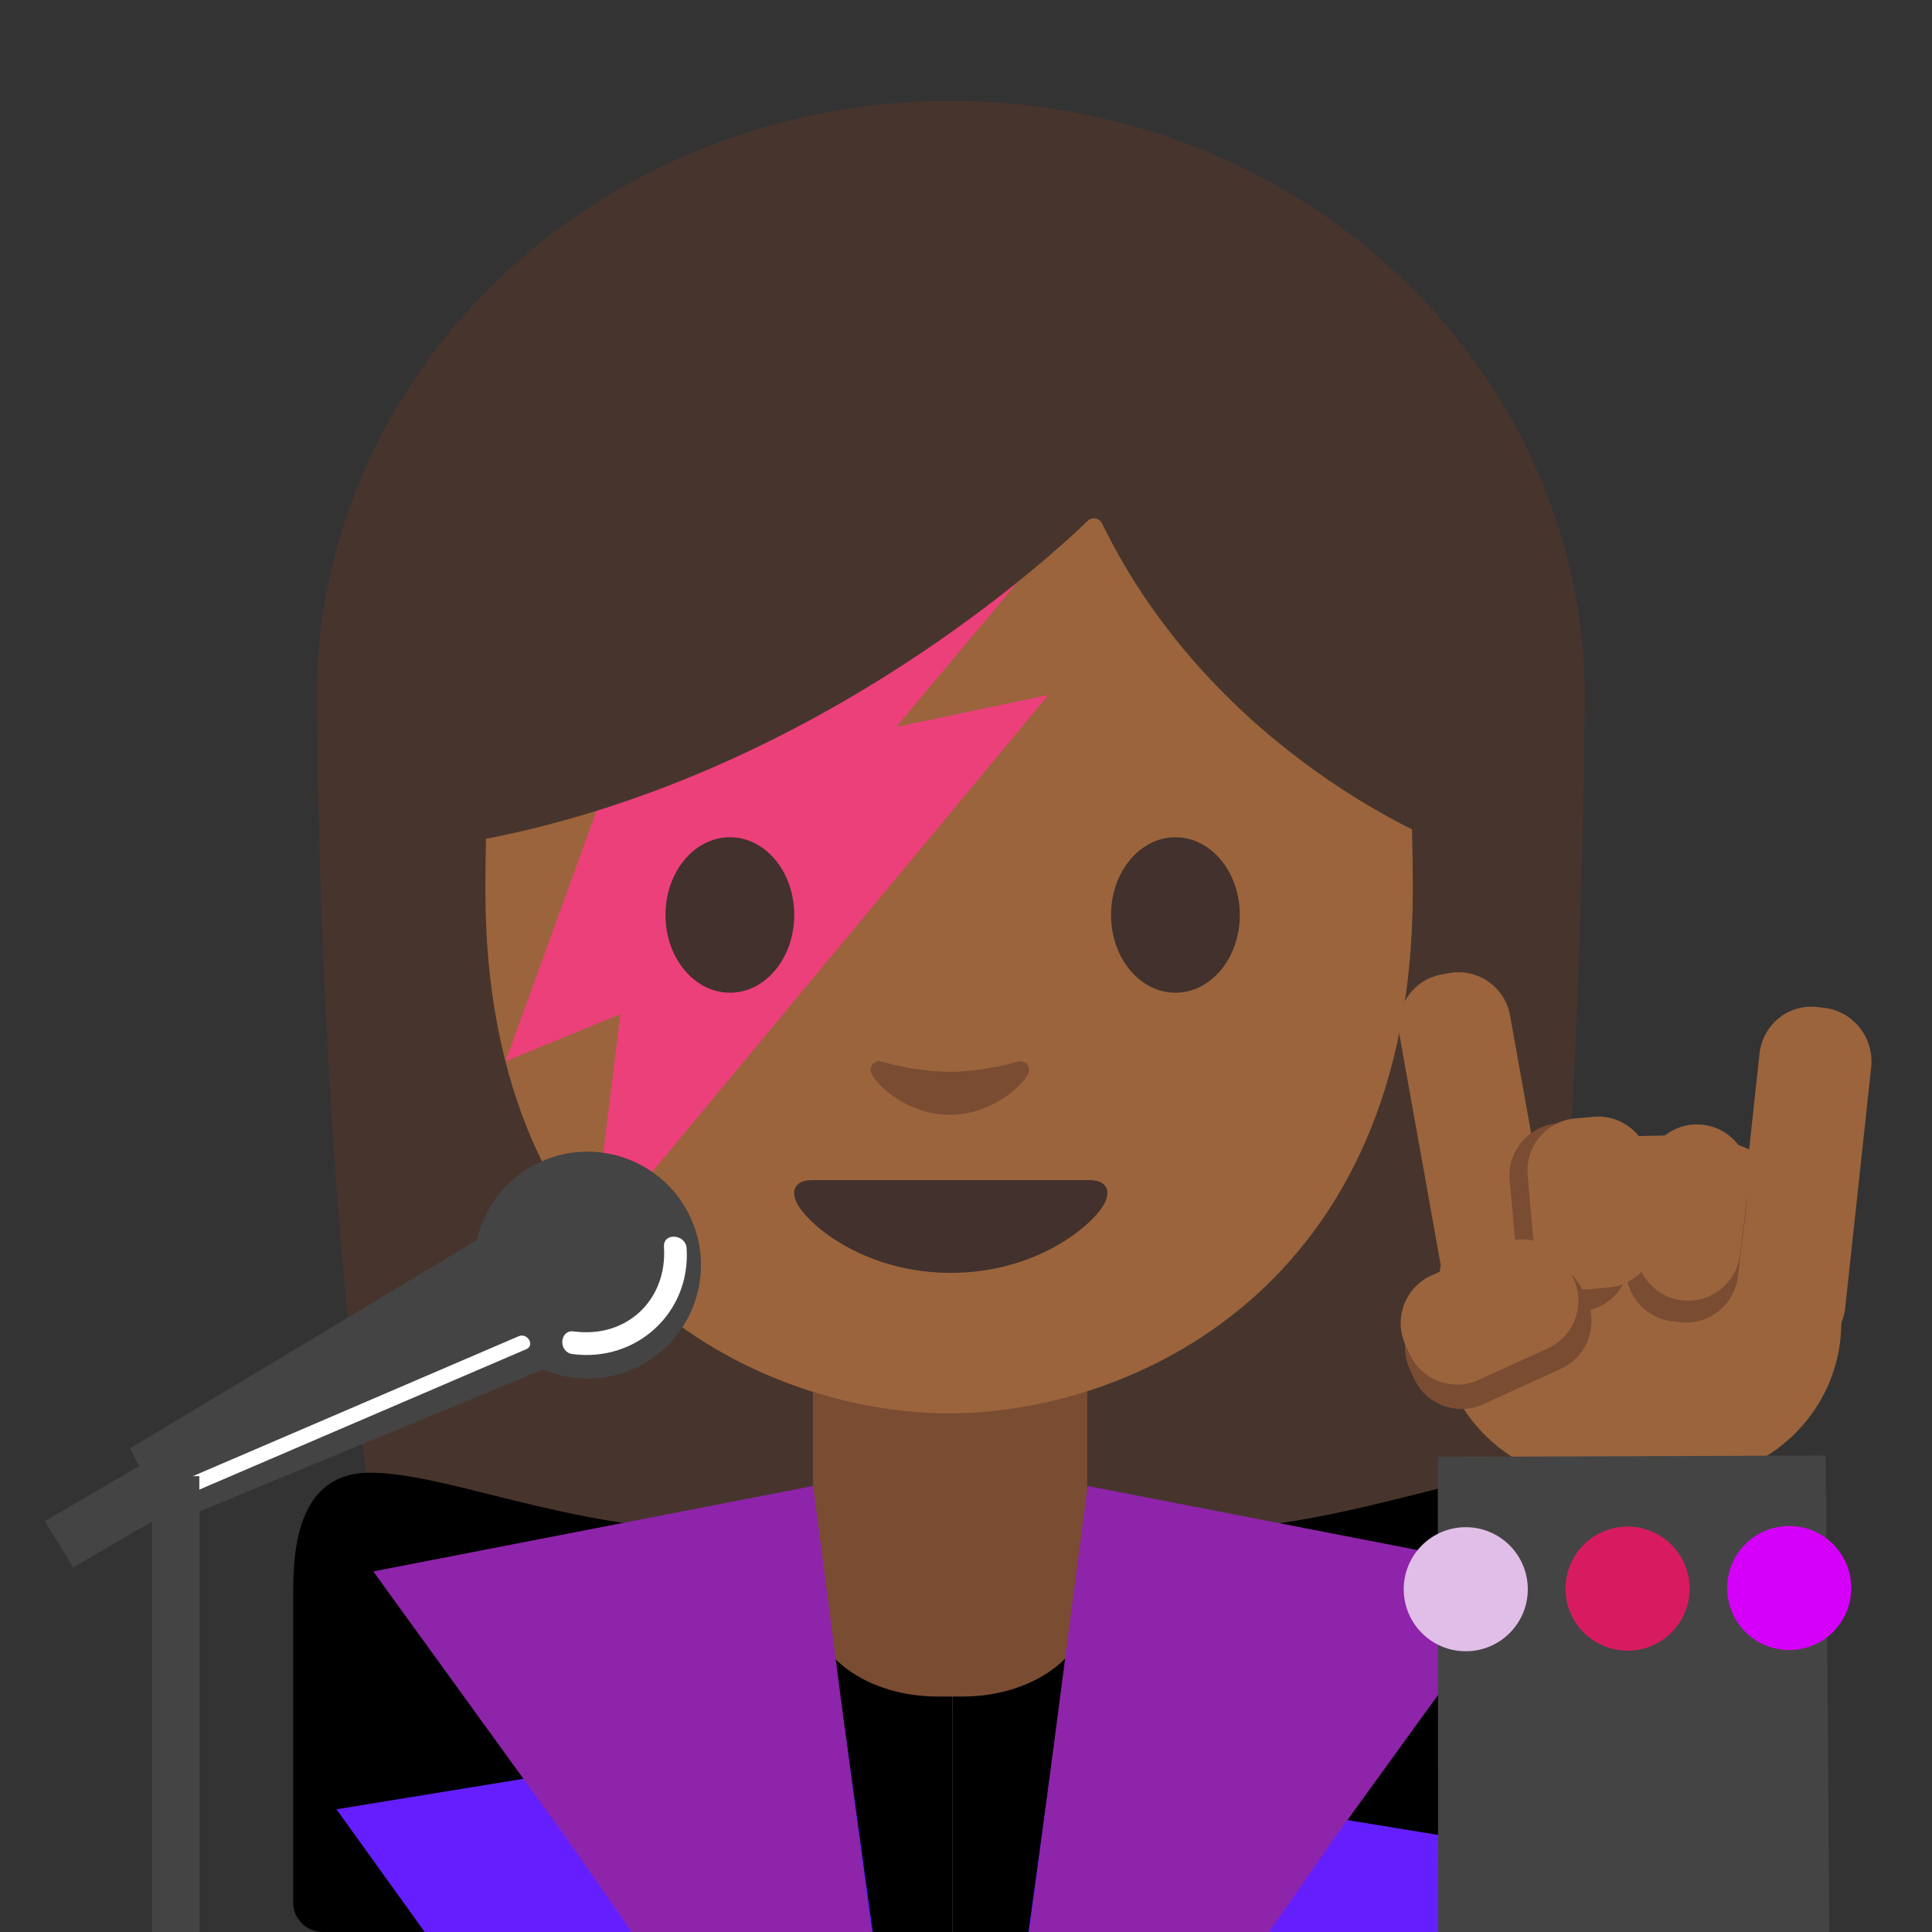
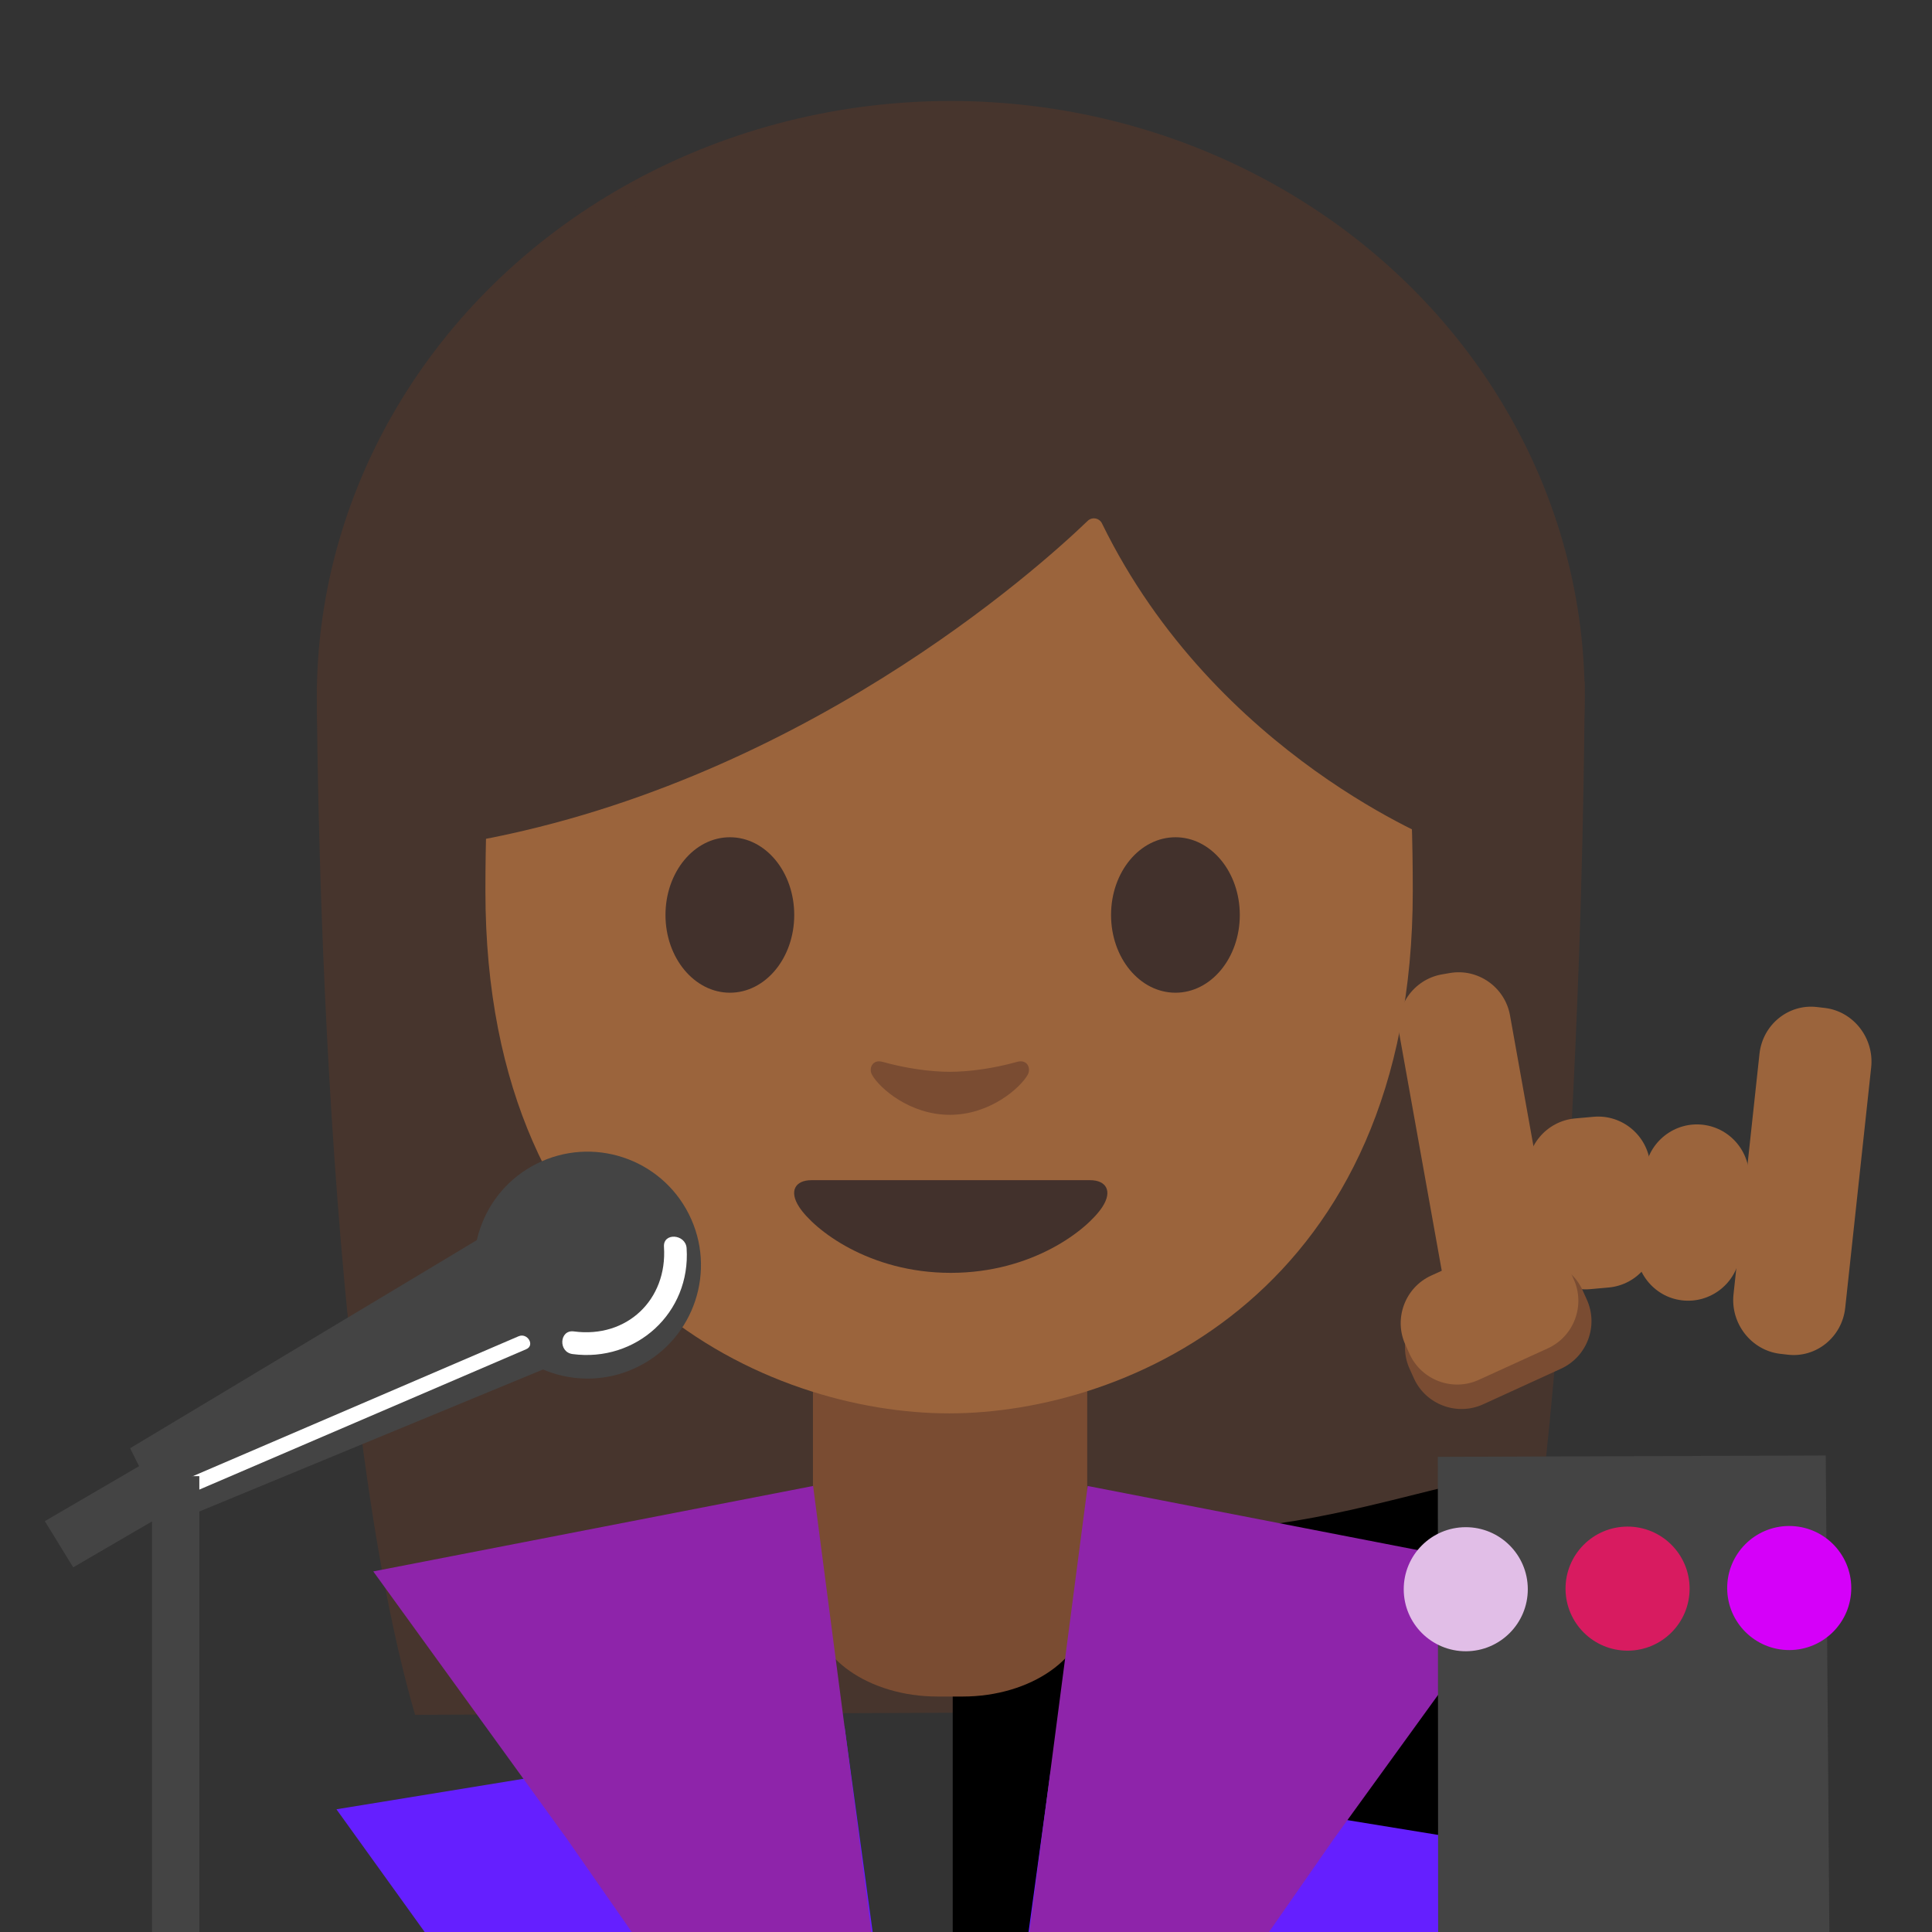
<svg xmlns="http://www.w3.org/2000/svg" version="1.1" x="0px" y="0px" viewBox="0 0 128 128" style="enable-background:new 0 0 128 128;" xml:space="preserve">
  <rect x="0" y="0" width="128" height="128" fill="#333333" stroke="none" />
  <g id="Layer_4">
    <path id="XMLID_24_" style="fill:#47352D;" d="M27.5,113.61c-6.51-22.34-6.51-68.14-6.51-68.14l84-0.33c0,0,0,41.49-4.88,68.19   L27.5,113.61z" />
    <g id="XMLID_22_">
      <ellipse id="XMLID_23_" style="fill:#47352D;" cx="62.99" cy="46.19" rx="42" ry="39.5" />
    </g>
-     <path d="M63.09,98.13c-16.82,7.73-30.99-0.56-38.57-0.56c-5.1,0-5.1,5.73-5.1,8.31v20.15c0,1.09,0.88,1.97,1.97,1.97h41.7V98.13z" />
    <path d="M63.12,98.13c16.82,7.73,30.99-0.56,38.57-0.56c5.1,0,5.1,5.73,5.1,8.31v20.15c0,1.09-0.88,1.97-1.97,1.97h-41.7V98.13z" />
    <path id="XMLID_20_" style="fill:#7A4C32;" d="M62.94,90.33h-9.08v16.25c0,3.22,3.7,5.82,8.26,5.82h1.65   c4.56,0,8.26-2.61,8.26-5.82V90.33H62.94z" />
    <path id="XMLID_19_" style="fill:#9B643C;" d="M62.88,13.65c-24.35,0-30.72,18.87-30.72,45.39c0,26.51,18.89,34.6,30.72,34.6   c11.83,0,30.72-8.09,30.72-34.6C93.6,32.53,87.23,13.65,62.88,13.65z" />
-     <polygon style="fill:#EC407A;" points="43.88,41.72 72.02,33.07 59.38,48.16 69.46,46.04 39.22,82.44 41.1,67.19 33.49,70.31  " />
    <path id="XMLID_18_" style="fill:#42312C;" d="M72.22,78.19c-1.29,0-9.23,0-9.23,0s-7.94,0-9.23,0c-1.06,0-1.51,0.71-0.81,1.78   c0.98,1.49,4.61,4.36,10.04,4.36s9.06-2.87,10.04-4.36C73.73,78.9,73.28,78.19,72.22,78.19z" />
    <path id="XMLID_14_" style="fill:#7A4C32;" d="M67.39,70.35c-1.57,0.44-3.2,0.66-4.46,0.66c-1.26,0-2.89-0.22-4.46-0.66   c-0.67-0.19-0.94,0.45-0.69,0.87c0.5,0.88,2.5,2.64,5.15,2.64c2.65,0,4.65-1.77,5.15-2.64C68.33,70.79,68.07,70.16,67.39,70.35z" />
    <path id="XMLID_13_" style="fill:#47352D;" d="M72.06,34.51c-3.23,3.11-19.29,17.58-41.42,21.35V26.2c0,0,9.55-18.95,32.47-18.95   s32.47,19.43,32.47,19.43v29.19c0,0-15.02-5.76-22.56-21.17C72.85,34.32,72.36,34.22,72.06,34.51z" />
    <g>
      <polygon style="fill:#651FFF;" points="57.87,128.38 55.95,114.38 22.29,119.87 28.41,128.38   " />
    </g>
    <g>
      <polygon style="fill:#651FFF;" points="99.3,128.38 103.26,122.87 69.6,117.38 68.09,128.38   " />
    </g>
    <g id="XMLID_3_">
      <path id="XMLID_5_" style="fill:#42312C;" d="M52.62,60.62c0,2.84-1.9,5.15-4.26,5.15c-2.35,0-4.27-2.3-4.27-5.15    c0-2.85,1.91-5.15,4.27-5.15C50.72,55.47,52.62,57.77,52.62,60.62" />
      <path id="XMLID_4_" style="fill:#42312C;" d="M73.61,60.62c0,2.84,1.9,5.15,4.27,5.15c2.35,0,4.26-2.3,4.26-5.15    c0-2.85-1.91-5.15-4.26-5.15C75.52,55.47,73.61,57.77,73.61,60.62" />
    </g>
    <g>
      <polygon style="fill:#8E24AA;" points="42.12,128.38 57.78,128.38 53.87,98.45 24.73,104.11 37.56,121.83   " />
    </g>
    <g>
      <polygon style="fill:#8E24AA;" points="83.81,128.38 88.37,121.83 101.2,104.11 72.06,98.45 68.15,128.38   " />
    </g>
    <g>
      <g>
-         <path style="fill:#9B643C;" d="M105.9,98.12l5.92-0.12c5.71-0.11,10.28-4.87,10.17-10.58l-0.04-2.04     c-0.11-5.71-4.87-10.28-10.58-10.17l-5.92,0.12c-5.71,0.11-10.28,4.87-10.17,10.58l0.04,2.04     C95.44,93.65,100.2,98.23,105.9,98.12z" />
        <path style="fill:#9B643C;" d="M117.91,89.69l0.52,0.06c1.89,0.23,3.61-1.16,3.82-3.1l1.72-15.93c0.21-1.94-1.17-3.71-3.06-3.94     l-0.52-0.06c-1.89-0.23-3.61,1.16-3.82,3.1l-1.72,15.93C114.64,87.68,116.02,89.45,117.91,89.69z" />
        <path style="fill:#9B643C;" d="M99.53,86.98l0.52-0.09c1.87-0.34,3.13-2.14,2.79-4.01l-2.8-15.62c-0.34-1.87-2.14-3.13-4.01-2.79     l-0.52,0.09c-1.87,0.34-3.13,2.14-2.79,4.01l2.8,15.62C95.85,86.06,97.66,87.32,99.53,86.98z" />
-         <path style="fill:#7A4C32;" d="M110.77,87.54l0.52,0.06c1.89,0.23,3.62-1.13,3.85-3.02l0.58-4.76c0.23-1.89-1.13-3.62-3.02-3.85     l-0.52-0.06c-1.89-0.23-3.62,1.13-3.85,3.02l-0.58,4.76C107.52,85.57,108.88,87.31,110.77,87.54z" />
-         <path style="fill:#7A4C32;" d="M104.27,86.94l0.52-0.05c1.89-0.17,3.31-1.85,3.14-3.75l-0.5-5.62c-0.17-1.89-1.85-3.31-3.75-3.14     l-0.52,0.05c-1.89,0.17-3.31,1.85-3.14,3.75l0.5,5.62C100.69,85.7,102.38,87.11,104.27,86.94z" />
        <path style="fill:#9B643C;" d="M111.43,86.15L111.43,86.15c1.89,0.23,3.62-1.13,3.85-3.02l0.58-4.76     c0.23-1.89-1.13-3.62-3.02-3.85l0,0c-1.89-0.23-3.62,1.13-3.85,3.02l-0.58,4.76C108.19,84.19,109.55,85.93,111.43,86.15z" />
        <path style="fill:#9B643C;" d="M105.35,85.41l1.23-0.11c1.89-0.17,3.31-1.85,3.14-3.75l-0.39-4.42     c-0.17-1.89-1.85-3.31-3.75-3.14l-1.23,0.11c-1.89,0.17-3.31,1.85-3.14,3.75l0.39,4.42C101.77,84.16,103.46,85.58,105.35,85.41z" />
        <path style="fill:#7A4C32;" d="M93.4,90.71l0.28,0.62c0.79,1.73,2.85,2.5,4.58,1.71l5.16-2.36c1.73-0.79,2.5-2.85,1.71-4.58     l-0.28-0.62c-0.79-1.73-2.85-2.5-4.58-1.71l-5.16,2.36C93.37,86.92,92.6,88.98,93.4,90.71z" />
        <path style="fill:#9B643C;" d="M93.11,89.09l0.28,0.62c0.79,1.73,2.85,2.5,4.58,1.71l4.58-2.09c1.73-0.79,2.5-2.85,1.71-4.58     l-0.28-0.62c-0.79-1.73-2.85-2.5-4.58-1.71l-4.58,2.09C93.09,85.3,92.32,87.36,93.11,89.09z" />
      </g>
      <polygon style="fill:#444444;" points="120.96,96.43 95.26,96.52 95.28,128 121.2,128   " />
      <ellipse transform="matrix(1 -3.560459e-03 3.560459e-03 1 -0.374 0.346)" style="fill:#E1BEE7;" cx="97.11" cy="105.29" rx="4.11" ry="4.11" />
      <ellipse transform="matrix(1 -3.560459e-03 3.560459e-03 1 -0.374 0.385)" style="fill:#D81B60;" cx="107.83" cy="105.25" rx="4.11" ry="4.11" />
      <ellipse transform="matrix(1 -3.560459e-03 3.560459e-03 1 -0.374 0.423)" style="fill:#D500F9;" cx="118.54" cy="105.21" rx="4.11" ry="4.11" />
    </g>
    <g>
      <g>
        <g>
          <ellipse transform="matrix(0.893 -0.449 0.449 0.893 -33.516 26.455)" style="fill:#444444;" cx="38.97" cy="83.83" rx="7.52" ry="7.52" />
          <polygon style="fill:#444444;" points="11.15,100.99 8.62,95.95 32.71,81.49 37.12,90.26     " />
        </g>
        <path style="fill:#FFFFFF;" d="M45.49,82.7c-0.06-0.95-1.57-1.06-1.5-0.09c0.23,3.5-2.46,6.07-5.97,5.6     c-0.96-0.13-1.05,1.37-0.09,1.5C42.15,90.27,45.77,86.98,45.49,82.7z" />
        <path style="fill:#FFFFFF;" d="M34.36,88.53c-7.59,3.26-15.18,6.52-22.77,9.78c-0.59,0.25-0.08,1.12,0.5,0.86     c7.59-3.26,15.18-6.52,22.77-9.78C35.46,89.14,34.95,88.28,34.36,88.53z" />
      </g>
      <path style="fill:none;stroke:#444444;stroke-width:3.132;stroke-miterlimit:10;" d="M11.64,97.8c0,9.48,0,20.71,0,30.2" />
      <polygon style="fill:#444444;" points="12.18,99.57 4.85,103.84 2.97,100.78 10.29,96.51   " />
    </g>
  </g>
  <g id="Layer_3">
</g>
  <g id="Layer_2">
</g>
</svg>